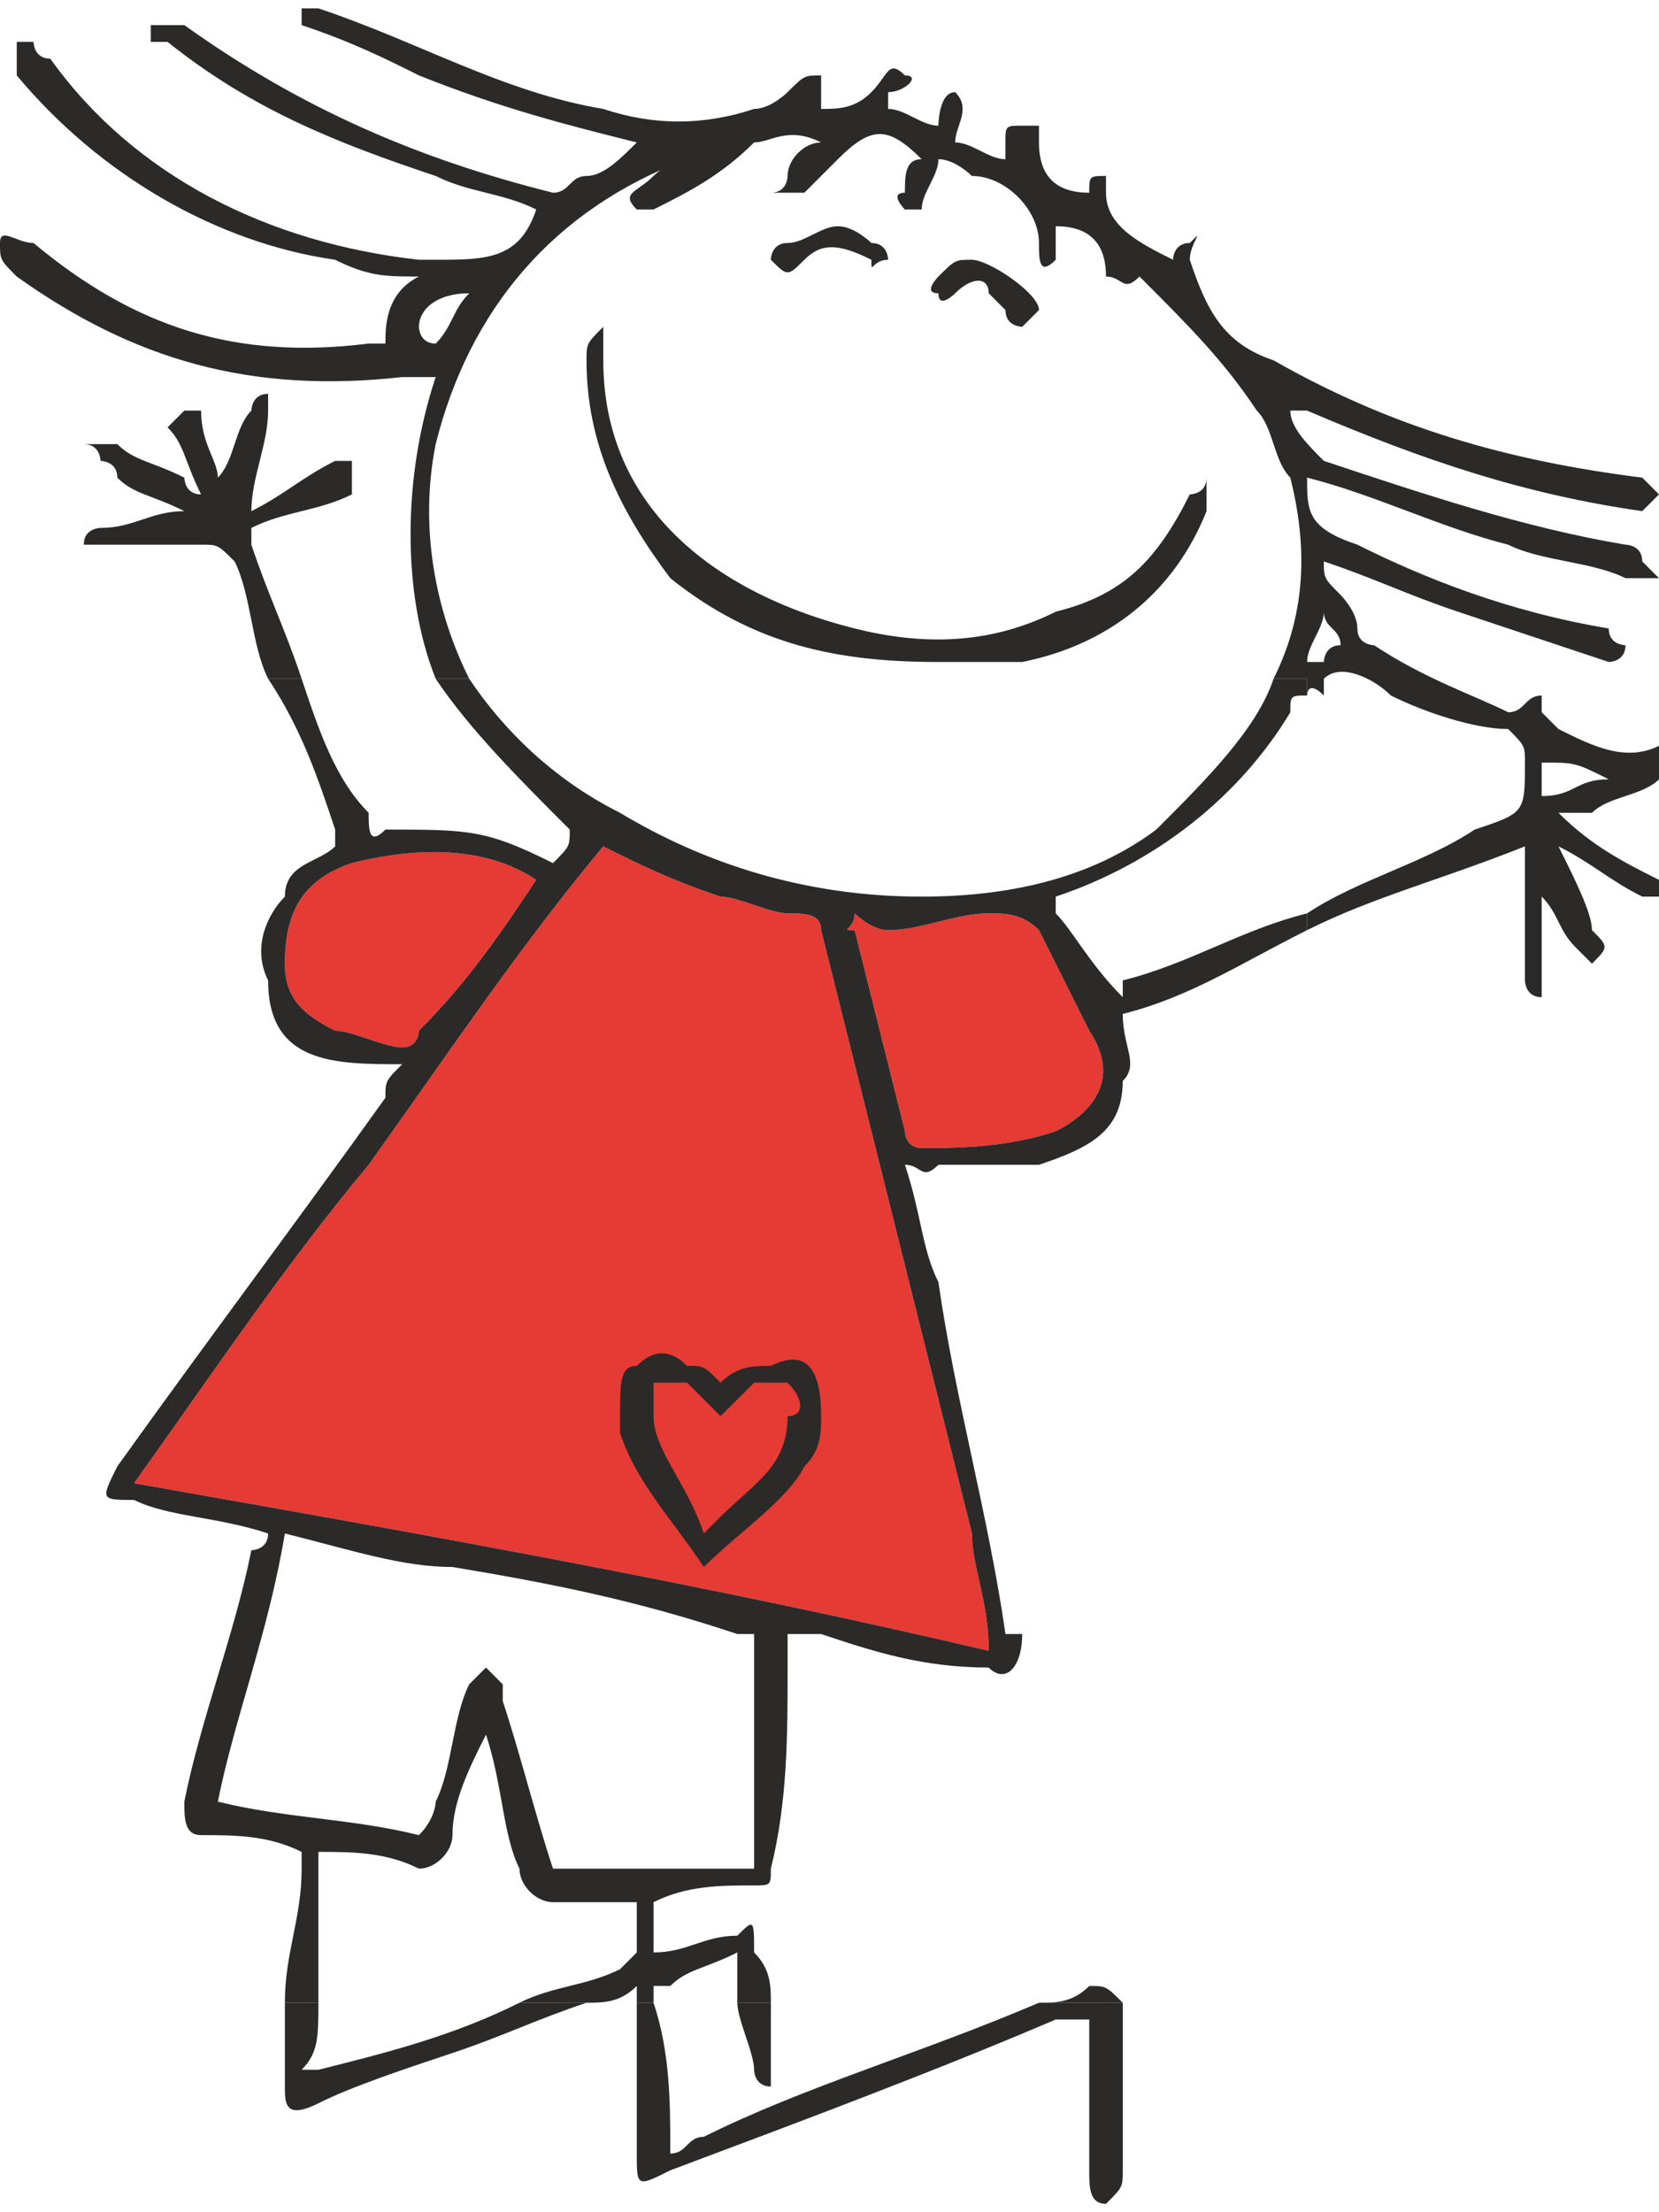
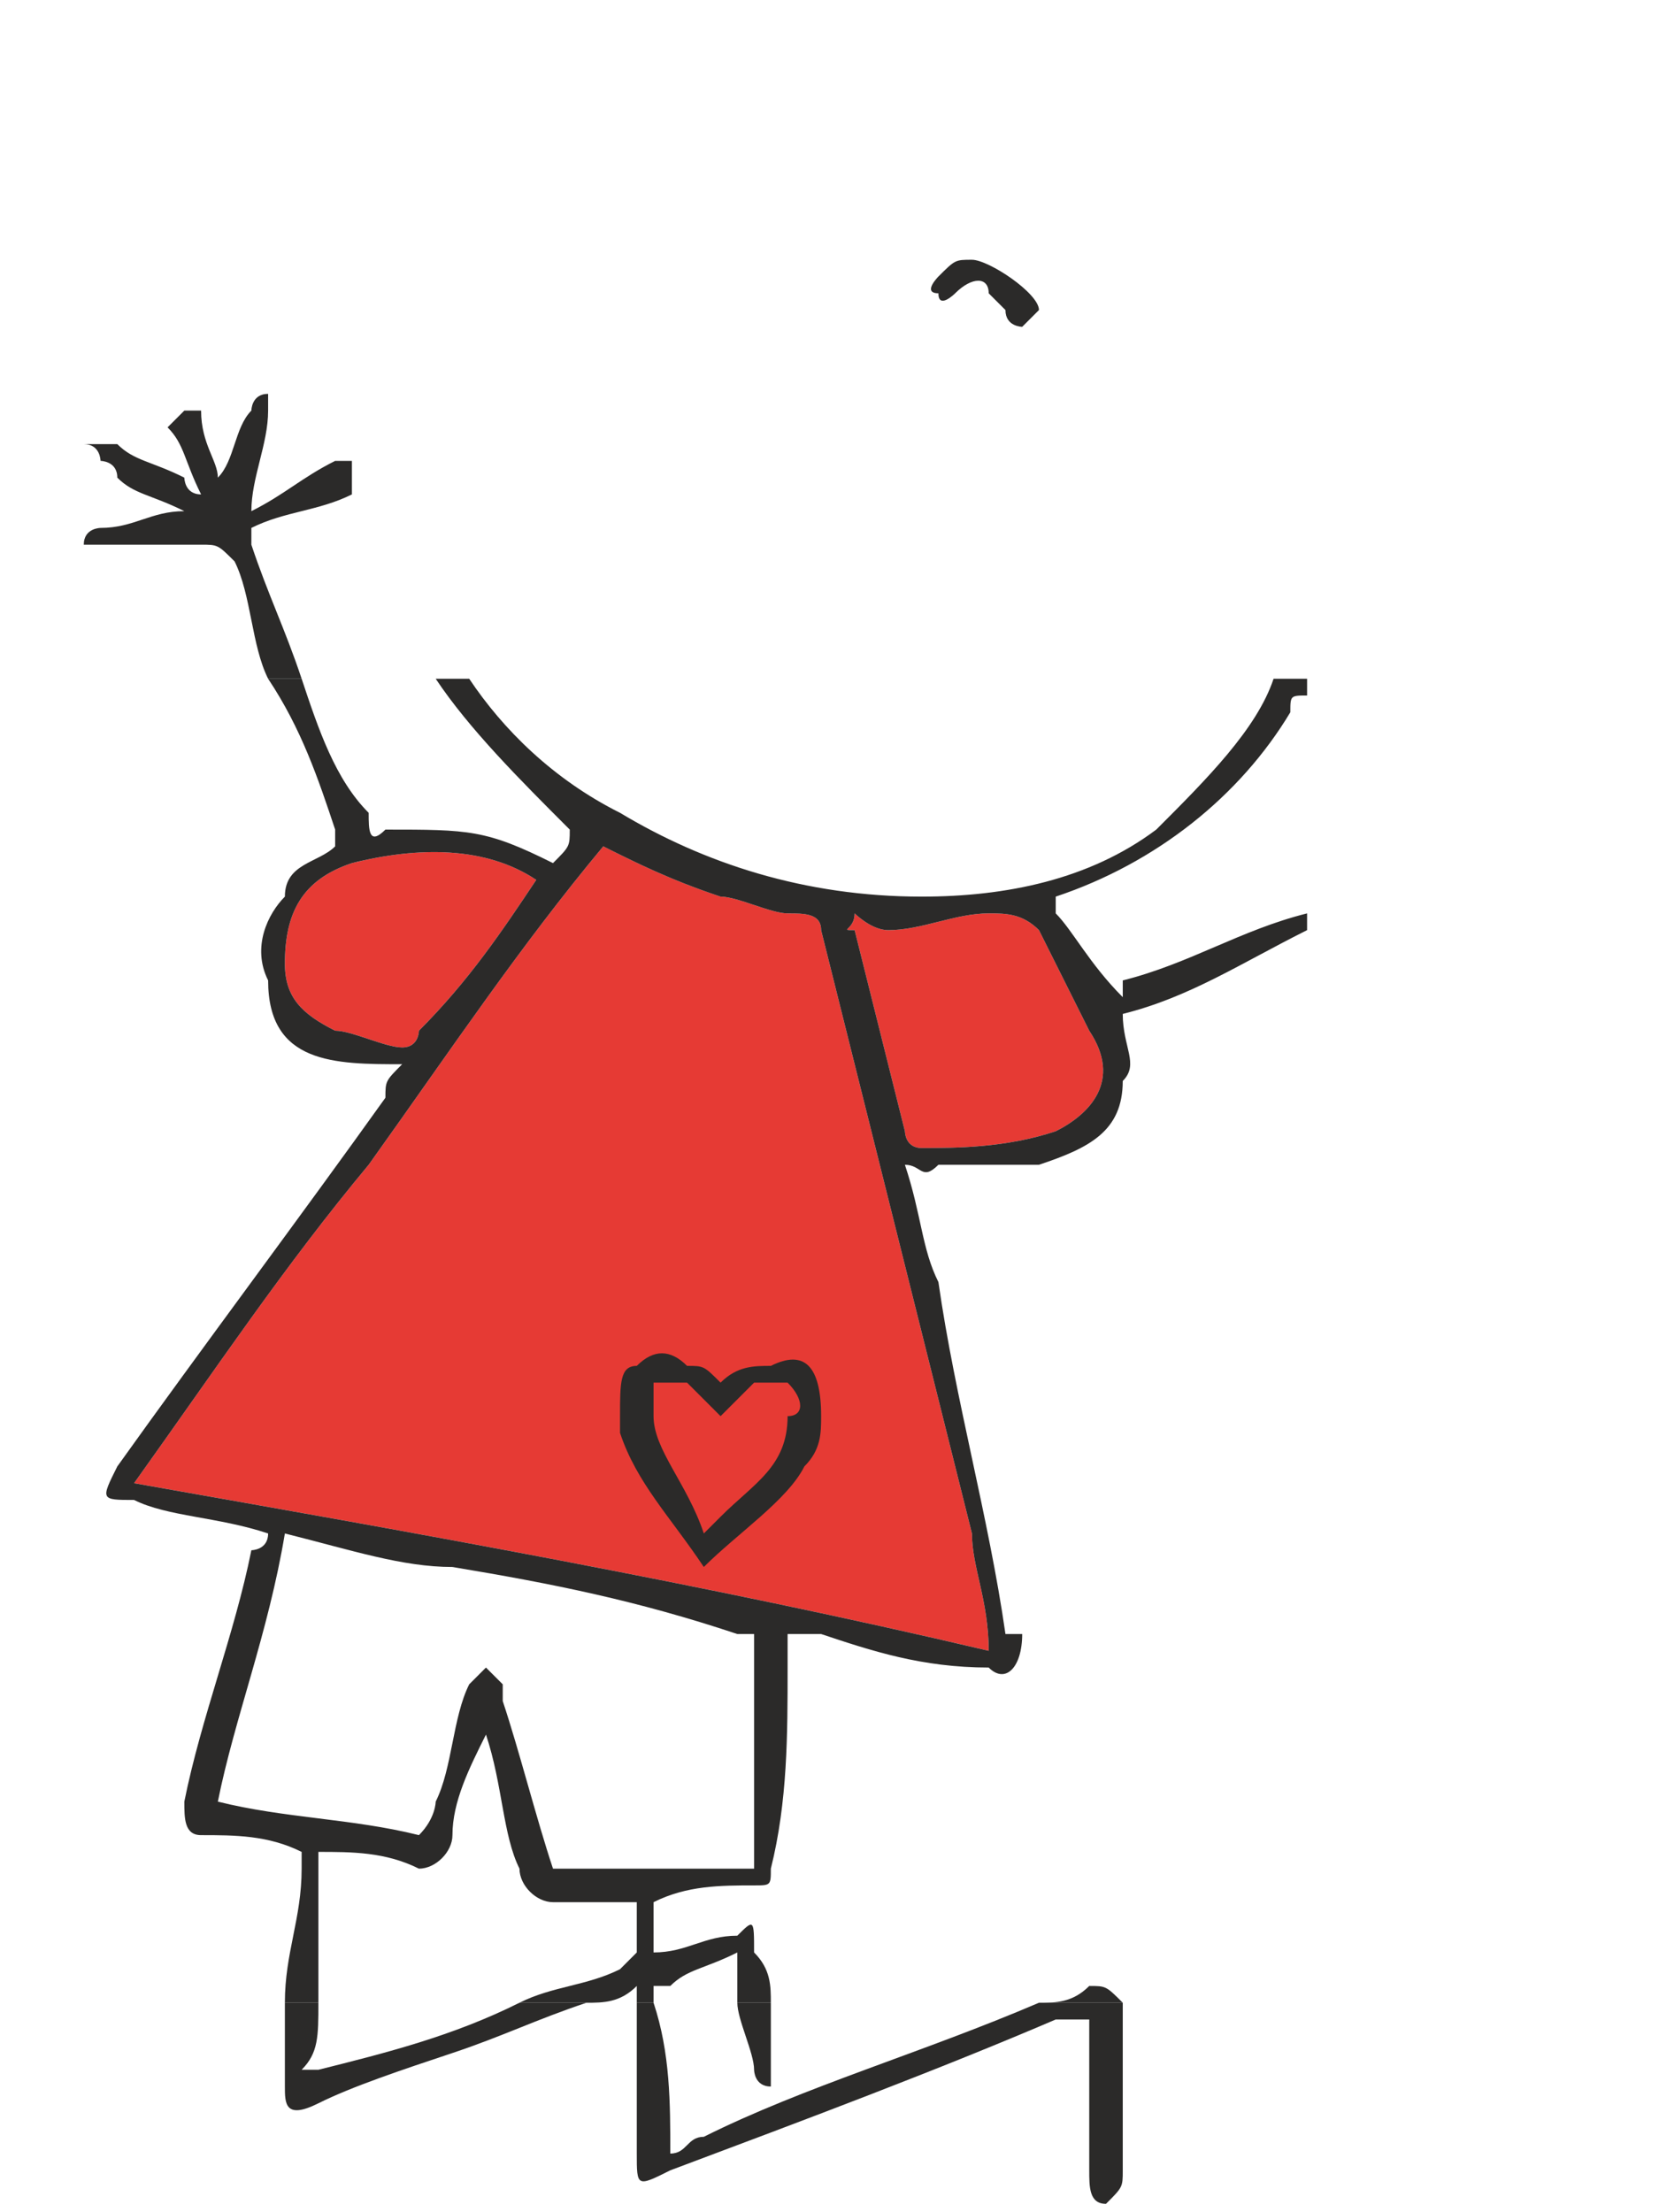
<svg xmlns="http://www.w3.org/2000/svg" xml:space="preserve" width="36px" height="48px" version="1.1" style="shape-rendering:geometricPrecision; text-rendering:geometricPrecision; image-rendering:optimizeQuality; fill-rule:evenodd; clip-rule:evenodd" viewBox="0 0 0.99 1.31">
  <defs>
    <style type="text/css">
   
    .fil1 {fill:#2B2A29;fill-rule:nonzero}
    .fil0 {fill:#E63A34;fill-rule:nonzero}
   
  </style>
  </defs>
  <g id="Warstwa_x0020_1">
    <g id="_1457305657632">
      <path class="fil0" d="M0.47 0.54c-0.01,0 -0.03,-0.01 -0.04,-0.01 -0.03,-0.01 -0.05,-0.02 -0.07,-0.03 -0.05,0.06 -0.09,0.12 -0.14,0.19 -0.05,0.06 -0.09,0.12 -0.14,0.19 0.17,0.03 0.34,0.06 0.51,0.1 0,-0.03 -0.01,-0.05 -0.01,-0.07 -0.03,-0.12 -0.06,-0.24 -0.09,-0.36 0,-0.01 -0.01,-0.01 -0.02,-0.01z" />
-       <path class="fil0" d="M0.25 0.61c0.03,-0.03 0.05,-0.06 0.07,-0.09 -0.03,-0.02 -0.07,-0.02 -0.11,-0.01 -0.03,0.01 -0.04,0.03 -0.04,0.06 0,0.02 0.01,0.03 0.03,0.04 0.01,0 0.03,0.01 0.04,0.01 0.01,0 0.01,-0.01 0.01,-0.01z" />
+       <path class="fil0" d="M0.25 0.61c0.03,-0.03 0.05,-0.06 0.07,-0.09 -0.03,-0.02 -0.07,-0.02 -0.11,-0.01 -0.03,0.01 -0.04,0.03 -0.04,0.06 0,0.02 0.01,0.03 0.03,0.04 0.01,0 0.03,0.01 0.04,0.01 0.01,0 0.01,-0.01 0.01,-0.01" />
      <path class="fil0" d="M0.62 0.55c-0.01,-0.01 -0.02,-0.01 -0.03,-0.01 -0.02,0 -0.04,0.01 -0.06,0.01 -0.01,0 -0.02,-0.01 -0.02,-0.01 0,0.01 -0.01,0.01 0,0.01 0.01,0.04 0.02,0.08 0.03,0.12 0,0 0,0.01 0.01,0.01 0.02,0 0.05,0 0.08,-0.01 0.02,-0.01 0.04,-0.03 0.02,-0.06 -0.01,-0.02 -0.02,-0.04 -0.03,-0.06z" />
      <path class="fil1" d="M0.46 1.24c0,0 0,-0.01 0,-0.01 0,-0.02 0,-0.03 0,-0.04l-0.02 0c0,0.01 0.01,0.03 0.01,0.04 0,0 0,0.01 0.01,0.01z" />
-       <path class="fil1" d="M0.92 0.47l0 -0.02c0.02,0 0.02,0 0.04,0.01 -0.02,0 -0.02,0.01 -0.04,0.01zm-0.13 -0.08c-0.01,0 -0.01,0 -0.01,0 0,-0.01 0.01,-0.02 0.01,-0.03 0,0 0,0 0,0 0,0.01 0.01,0.01 0.01,0.02 -0.01,0 -0.01,0.01 -0.01,0.01zm-0.53 -0.19c-0.01,0 -0.01,-0.01 -0.01,-0.01 0,-0.01 0.01,-0.02 0.03,-0.02 -0.01,0.01 -0.01,0.02 -0.02,0.03zm0.73 0.32c-0.02,-0.01 -0.04,-0.02 -0.06,-0.04 0.01,0 0.01,0 0.02,0 0.01,-0.01 0.03,-0.01 0.04,-0.02 0,0 0,-0.01 0,-0.01 0,0 0,-0.01 0,-0.01 -0.02,0.01 -0.04,0 -0.06,-0.01 0,0 0,0 -0.01,-0.01 0,0 0,-0.01 0,-0.01 -0.01,0 -0.01,0.01 -0.02,0.01 -0.02,-0.01 -0.05,-0.02 -0.08,-0.04 0,0 -0.01,0 -0.01,-0.01 0,-0.01 -0.01,-0.02 -0.01,-0.02 -0.01,-0.01 -0.01,-0.01 -0.01,-0.02 0.03,0.01 0.05,0.02 0.08,0.03 0.03,0.01 0.06,0.02 0.09,0.03 0,0 0.01,0 0.01,-0.01 0,0 -0.01,0 -0.01,-0.01 0,0 0,0 0,0 -0.06,-0.01 -0.11,-0.03 -0.15,-0.05 -0.03,-0.01 -0.03,-0.02 -0.03,-0.04 0.04,0.01 0.08,0.03 0.12,0.04 0.02,0.01 0.05,0.01 0.07,0.02 0.01,0 0.01,0 0.02,0 -0.01,-0.01 -0.01,-0.01 -0.01,-0.01 0,-0.01 -0.01,-0.01 -0.01,-0.01 -0.06,-0.01 -0.12,-0.03 -0.18,-0.05 -0.01,-0.01 -0.02,-0.02 -0.02,-0.03 0.01,0 0.01,0 0.01,0 0.07,0.03 0.13,0.05 0.2,0.06 0,0 0.01,-0.01 0.01,-0.01 0,0 -0.01,-0.01 -0.01,-0.01 -0.08,-0.01 -0.15,-0.03 -0.22,-0.07 -0.03,-0.01 -0.04,-0.03 -0.05,-0.06 0,-0.01 0.01,-0.02 0,-0.01 -0.01,0 -0.01,0.01 -0.01,0.01 0,0 0,0 0,0 -0.02,-0.01 -0.04,-0.02 -0.04,-0.04 0,-0.01 0,-0.01 0,-0.01 -0.01,0 -0.01,0 -0.01,0.01 0,0 0,0 0,0 -0.02,0 -0.03,-0.01 -0.03,-0.03 0,0 0,-0.01 0,-0.01 -0.01,0 -0.01,0 -0.01,0 -0.01,0 -0.01,0 -0.01,0.01 0,0 0,0 0,0.01 -0.01,0 -0.02,-0.01 -0.03,-0.01 0,-0.01 0.01,-0.02 0,-0.03 -0.01,0 -0.01,0.02 -0.01,0.02 -0.01,0 -0.02,-0.01 -0.03,-0.01 0,0 0,0 0,-0.01 0.01,0 0.02,-0.01 0.01,-0.01 -0.01,-0.01 -0.01,0 -0.02,0.01 -0.01,0.01 -0.02,0.01 -0.03,0.01l0 -0.02c-0.01,0 -0.01,0 -0.02,0.01 0,0 -0.01,0.01 -0.02,0.01 -0.03,0.01 -0.06,0.01 -0.09,0 -0.06,-0.01 -0.11,-0.04 -0.17,-0.06 0,0 -0.01,0 -0.01,0 0,0.01 0,0.01 0,0.01 0.03,0.01 0.05,0.02 0.07,0.03 0.05,0.02 0.09,0.03 0.13,0.04 -0.01,0.01 -0.02,0.02 -0.03,0.02 -0.01,0 -0.01,0.01 -0.02,0.01 -0.08,-0.02 -0.15,-0.05 -0.22,-0.1 0,0 -0.01,0 -0.01,0 0,0 -0.01,0 -0.01,0 0,0 0,0.01 0,0.01 0.01,0 0.01,0 0.01,0 0.05,0.04 0.1,0.06 0.16,0.08 0.02,0.01 0.04,0.01 0.06,0.02 -0.01,0.03 -0.03,0.03 -0.06,0.03 0,0 0,0 -0.01,0 -0.09,-0.01 -0.17,-0.05 -0.22,-0.12 -0.01,0 -0.01,-0.01 -0.01,-0.01 0,0 -0.01,0 -0.01,0 0,0.01 0,0.01 0,0.01 0,0.01 0,0.01 0,0.01 0.05,0.06 0.12,0.1 0.19,0.11 0.02,0.01 0.03,0.01 0.05,0.01 -0.02,0.01 -0.02,0.03 -0.02,0.04 0,0 -0.01,0 -0.01,0 -0.08,0.01 -0.14,-0.01 -0.2,-0.06 -0.01,0 -0.02,-0.01 -0.02,0 0,0.01 0,0.01 0.01,0.02 0.07,0.05 0.14,0.07 0.23,0.06 0,0 0.01,0 0.02,0 -0.02,0.06 -0.02,0.13 0,0.18l0.02 0c-0.02,-0.04 -0.03,-0.09 -0.02,-0.14 0.02,-0.08 0.07,-0.14 0.15,-0.17 0,0 0,0 0,0 -0.01,0 -0.02,0.01 -0.02,0.01 -0.01,0.01 -0.02,0.01 -0.01,0.02 0,0 0.01,0 0.01,0 0.02,-0.01 0.04,-0.02 0.06,-0.04 0.01,0 0.02,-0.01 0.04,0 -0.01,0 -0.02,0.01 -0.02,0.02 0,0 0,0.01 -0.01,0.01 0.01,0 0.01,0 0.02,0 0.01,-0.01 0.01,-0.01 0.02,-0.02 0.02,-0.02 0.03,-0.02 0.05,0 -0.01,0 -0.01,0.01 -0.01,0.02 -0.01,0 0,0.01 0,0.01 0,0 0.01,0 0.01,0 0,-0.01 0.01,-0.02 0.01,-0.03 0.01,0 0.02,0.01 0.02,0.01 0.02,0 0.04,0.02 0.04,0.04 0,0.01 0,0.02 0.01,0.01 0,0 0,-0.01 0,-0.01 0,-0.01 0,-0.01 0,-0.01 0.02,0 0.03,0.01 0.03,0.03 0.01,0 0.01,0.01 0.02,0 0.03,0.03 0.05,0.05 0.07,0.08 0.01,0.01 0.01,0.03 0.02,0.04 0.01,0.04 0.01,0.08 -0.01,0.12 0,0 0,0 0,0l0.02 0 0 0.01c0,0 0,-0.01 0.01,0 0,0 0,0 0,-0.01 0.01,-0.01 0.03,0 0.04,0.01 0.02,0.01 0.05,0.02 0.07,0.02 0.01,0.01 0.01,0.01 0.01,0.02 0,0.03 0,0.03 -0.03,0.04 -0.03,0.02 -0.07,0.03 -0.1,0.05l0 0.01c0.04,-0.02 0.08,-0.03 0.13,-0.05 0,0 0,0.01 0,0.01 0,0.02 0,0.05 0,0.07 0,0 0,0.01 0.01,0.01 0,0 0,-0.01 0,-0.01 0,0 0,-0.01 0,-0.01 0,-0.02 0,-0.03 0,-0.04 0.01,0.01 0.01,0.02 0.02,0.03 0,0 0.01,0.01 0.01,0.01 0.01,-0.01 0.01,-0.01 0,-0.02 0,-0.01 -0.01,-0.03 -0.02,-0.05 0.02,0.01 0.03,0.02 0.05,0.03 0,0 0.01,0 0.01,0 0.01,-0.01 0,-0.01 0,-0.01z" />
      <path class="fil1" d="M0.19 1.23c0,0 0,0 -0.01,0 0.01,-0.01 0.01,-0.02 0.01,-0.04l-0.02 0c0,0.02 0,0.03 0,0.05 0,0.01 0,0.02 0.02,0.01 0.02,-0.01 0.05,-0.02 0.08,-0.03 0.03,-0.01 0.05,-0.02 0.08,-0.03l-0.04 0c-0.04,0.02 -0.08,0.03 -0.12,0.04z" />
      <path class="fil1" d="M0.15 0.32c0,0 0,0 0,-0.01 0.02,-0.01 0.04,-0.01 0.06,-0.02 0,-0.01 0,-0.01 0,-0.02 0,0 -0.01,0 -0.01,0 -0.02,0.01 -0.03,0.02 -0.05,0.03 0,-0.02 0.01,-0.04 0.01,-0.06 0,0 0,-0.01 0,-0.01 -0.01,0 -0.01,0.01 -0.01,0.01 -0.01,0.01 -0.01,0.03 -0.02,0.04 0,-0.01 -0.01,-0.02 -0.01,-0.04 0,0 -0.01,0 -0.01,0 0,0 -0.01,0.01 -0.01,0.01 0.01,0.01 0.01,0.02 0.02,0.04 -0.01,0 -0.01,-0.01 -0.01,-0.01 -0.02,-0.01 -0.03,-0.01 -0.04,-0.02 -0.01,0 -0.01,0 -0.02,0 0.01,0 0.01,0.01 0.01,0.01 0,0 0.01,0 0.01,0.01 0.01,0.01 0.02,0.01 0.04,0.02 -0.02,0 -0.03,0.01 -0.05,0.01 0,0 -0.01,0 -0.01,0.01 0,0 0.01,0 0.01,0 0.02,0 0.04,0 0.06,0 0.01,0 0.01,0 0.02,0.01 0.01,0.02 0.01,0.05 0.02,0.07l0.02 0c-0.01,-0.03 -0.02,-0.05 -0.03,-0.08z" />
      <path class="fil1" d="M0.42 1.27c-0.01,0 -0.01,0.01 -0.02,0.01 0,-0.03 0,-0.06 -0.01,-0.09l-0.01 0c0,0.03 0,0.06 0,0.09 0,0.02 0,0.02 0.02,0.01 0.08,-0.03 0.16,-0.06 0.23,-0.09 0.01,0 0.01,0 0.02,0 0,0.03 0,0.06 0,0.09 0,0.01 0,0.02 0.01,0.02 0.01,-0.01 0.01,-0.01 0.01,-0.02 0,-0.03 0,-0.06 0,-0.09 0,-0.01 0,-0.01 0,-0.01l-0.05 0c-0.07,0.03 -0.14,0.05 -0.2,0.08z" />
      <g>
        <path class="fil1" d="M0.63 0.67c-0.03,0.01 -0.06,0.01 -0.08,0.01 -0.01,0 -0.01,-0.01 -0.01,-0.01 -0.01,-0.04 -0.02,-0.08 -0.03,-0.12 -0.01,0 0,0 0,-0.01 0,0 0.01,0.01 0.02,0.01 0.02,0 0.04,-0.01 0.06,-0.01 0.01,0 0.02,0 0.03,0.01 0.01,0.02 0.02,0.04 0.03,0.06 0.02,0.03 0,0.05 -0.02,0.06zm-0.05 0.24c0,0.02 0.01,0.04 0.01,0.07 -0.17,-0.04 -0.34,-0.07 -0.51,-0.1 0.05,-0.07 0.09,-0.13 0.14,-0.19 0.05,-0.07 0.09,-0.13 0.14,-0.19 0.02,0.01 0.04,0.02 0.07,0.03 0.01,0 0.03,0.01 0.04,0.01 0.01,0 0.02,0 0.02,0.01 0.03,0.12 0.06,0.24 0.09,0.36zm-0.13 0.2c-0.04,0 -0.08,0 -0.12,0 -0.01,-0.03 -0.02,-0.07 -0.03,-0.1 0,0 0,-0.01 0,-0.01 0,0 -0.01,-0.01 -0.01,-0.01 0,0 -0.01,0.01 -0.01,0.01 -0.01,0.02 -0.01,0.05 -0.02,0.07 0,0 0,0.01 -0.01,0.02 -0.04,-0.01 -0.08,-0.01 -0.12,-0.02 0.01,-0.05 0.03,-0.1 0.04,-0.16 0.04,0.01 0.07,0.02 0.1,0.02 0.06,0.01 0.11,0.02 0.17,0.04 0.01,0 0.01,0 0.01,0l0 0.14zm-0.25 -0.5c-0.02,-0.01 -0.03,-0.02 -0.03,-0.04 0,-0.03 0.01,-0.05 0.04,-0.06 0.04,-0.01 0.08,-0.01 0.11,0.01 -0.02,0.03 -0.04,0.06 -0.07,0.09 0,0 0,0.01 -0.01,0.01 -0.01,0 -0.03,-0.01 -0.04,-0.01zm0.47 -0.03c0,0.01 0,0.01 0,0.01 -0.02,-0.02 -0.03,-0.04 -0.04,-0.05 0,0 0,-0.01 0,-0.01 0.06,-0.02 0.11,-0.06 0.14,-0.11 0,-0.01 0,-0.01 0.01,-0.01l0 -0.01 -0.02 0c-0.01,0.03 -0.04,0.06 -0.07,0.09 -0.04,0.03 -0.09,0.04 -0.14,0.04 -0.07,0 -0.13,-0.02 -0.18,-0.05 -0.04,-0.02 -0.07,-0.05 -0.09,-0.08l-0.02 0c0.02,0.03 0.05,0.06 0.08,0.09 0,0.01 0,0.01 -0.01,0.02 -0.04,-0.02 -0.05,-0.02 -0.1,-0.02 -0.01,0.01 -0.01,0 -0.01,-0.01 -0.02,-0.02 -0.03,-0.05 -0.04,-0.08l-0.02 0c0.02,0.03 0.03,0.06 0.04,0.09 0,0 0,0.01 0,0.01 -0.01,0.01 -0.03,0.01 -0.03,0.03 -0.01,0.01 -0.02,0.03 -0.01,0.05 0,0.05 0.04,0.05 0.08,0.05 -0.01,0.01 -0.01,0.01 -0.01,0.02 -0.05,0.07 -0.11,0.15 -0.16,0.22 -0.01,0.02 -0.01,0.02 0.01,0.02 0.02,0.01 0.05,0.01 0.08,0.02 0,0.01 -0.01,0.01 -0.01,0.01 -0.01,0.05 -0.03,0.1 -0.04,0.15 0,0.01 0,0.02 0.01,0.02 0.02,0 0.04,0 0.06,0.01 0,0 0,0 0,0.01 0,0.03 -0.01,0.05 -0.01,0.08l0.02 0c0,-0.03 0,-0.06 0,-0.09 0.02,0 0.04,0 0.06,0.01 0.01,0 0.02,-0.01 0.02,-0.02 0,-0.02 0.01,-0.04 0.02,-0.06 0,0 0,0 0,0 0.01,0.03 0.01,0.06 0.02,0.08 0,0.01 0.01,0.02 0.02,0.02 0.01,0 0.03,0 0.05,0 0,0.01 0,0.02 0,0.03 0,0 -0.01,0.01 -0.01,0.01 -0.02,0.01 -0.04,0.01 -0.06,0.02l0.04 0c0.01,0 0.02,0 0.03,-0.01 0,0.01 0,0.01 0,0.01l0.01 0c0,0 0,0 0,-0.01 0,0 0.01,0 0.01,0 0.01,-0.01 0.02,-0.01 0.04,-0.02 0,0.01 0,0.02 0,0.03l0.02 0c0,-0.01 0,-0.02 -0.01,-0.03 0,-0.02 0,-0.02 -0.01,-0.01 -0.02,0 -0.03,0.01 -0.05,0.01l0 -0.03c0.02,-0.01 0.04,-0.01 0.06,-0.01 0.01,0 0.01,0 0.01,-0.01 0.01,-0.04 0.01,-0.08 0.01,-0.12 0,-0.01 0,-0.01 0,-0.02 0.01,0 0.01,0 0.02,0 0.03,0.01 0.06,0.02 0.1,0.02 0.01,0.01 0.02,0 0.02,-0.02 0,0 -0.01,0 -0.01,0 -0.01,-0.07 -0.03,-0.14 -0.04,-0.21 -0.01,-0.02 -0.01,-0.04 -0.02,-0.07 0.01,0 0.01,0.01 0.02,0 0.02,0 0.04,0 0.06,0 0.03,-0.01 0.05,-0.02 0.05,-0.05 0.01,-0.01 0,-0.02 0,-0.04 0.04,-0.01 0.07,-0.03 0.11,-0.05l0 -0.01c-0.04,0.01 -0.07,0.03 -0.11,0.04z" />
      </g>
      <path class="fil1" d="M0.65 1.18c-0.01,0.01 -0.02,0.01 -0.03,0.01l0.05 0c-0.01,-0.01 -0.01,-0.01 -0.02,-0.01z" />
-       <path class="fil1" d="M0.56 0.39c-0.06,0 -0.11,-0.01 -0.16,-0.05 -0.03,-0.04 -0.05,-0.08 -0.05,-0.13 0,-0.01 0,-0.01 0.01,-0.02 0,0.01 0,0.01 0,0.02 0,0.09 0.07,0.14 0.15,0.16 0.04,0.01 0.08,0.01 0.12,-0.01 0.04,-0.01 0.06,-0.03 0.08,-0.07 0,0 0.01,0 0.01,-0.01 0,0.01 0,0.01 0,0.02 -0.02,0.05 -0.06,0.08 -0.11,0.09 -0.02,0 -0.04,0 -0.05,0z" />
      <path class="fil1" d="M0.58 0.15c0.01,0 0.04,0.02 0.04,0.03 0,0 -0.01,0.01 -0.01,0.01 0,0 -0.01,0 -0.01,-0.01 0,0 0,0 -0.01,-0.01 0,-0.01 -0.01,-0.01 -0.02,0 0,0 -0.01,0.01 -0.01,0 -0.01,0 0,-0.01 0,-0.01 0.01,-0.01 0.01,-0.01 0.02,-0.01z" />
-       <path class="fil1" d="M0.5 0.13c0.01,0 0.02,0.01 0.02,0.01 0.01,0 0.01,0.01 0.01,0.01 -0.01,0 -0.01,0.01 -0.01,0 -0.02,-0.01 -0.03,-0.01 -0.04,0 -0.01,0.01 -0.01,0.01 -0.02,0 0,0 0,-0.01 0.01,-0.01 0.01,0 0.02,-0.01 0.03,-0.01z" />
      <path class="fil1" d="M0.42 0.91c0.01,-0.01 0.01,-0.01 0.01,-0.01 0.02,-0.02 0.04,-0.03 0.04,-0.06 0.01,0 0.01,-0.01 0,-0.02 0,0 -0.01,0 -0.02,0 -0.01,0.01 -0.01,0.01 -0.02,0.02 -0.01,-0.01 -0.01,-0.01 -0.02,-0.02 -0.01,0 -0.01,0 -0.02,0 0,0 0,0.01 0,0.02 0,0.02 0.02,0.04 0.03,0.07zm0.01 -0.09c0.01,-0.01 0.02,-0.01 0.03,-0.01 0.02,-0.01 0.03,0 0.03,0.03 0,0.01 0,0.02 -0.01,0.03 -0.01,0.02 -0.04,0.04 -0.06,0.06 -0.02,-0.03 -0.04,-0.05 -0.05,-0.08 0,-0.01 0,-0.01 0,-0.01 0,-0.02 0,-0.03 0.01,-0.03 0.01,-0.01 0.02,-0.01 0.03,0 0.01,0 0.01,0 0.02,0.01z" />
    </g>
  </g>
</svg>